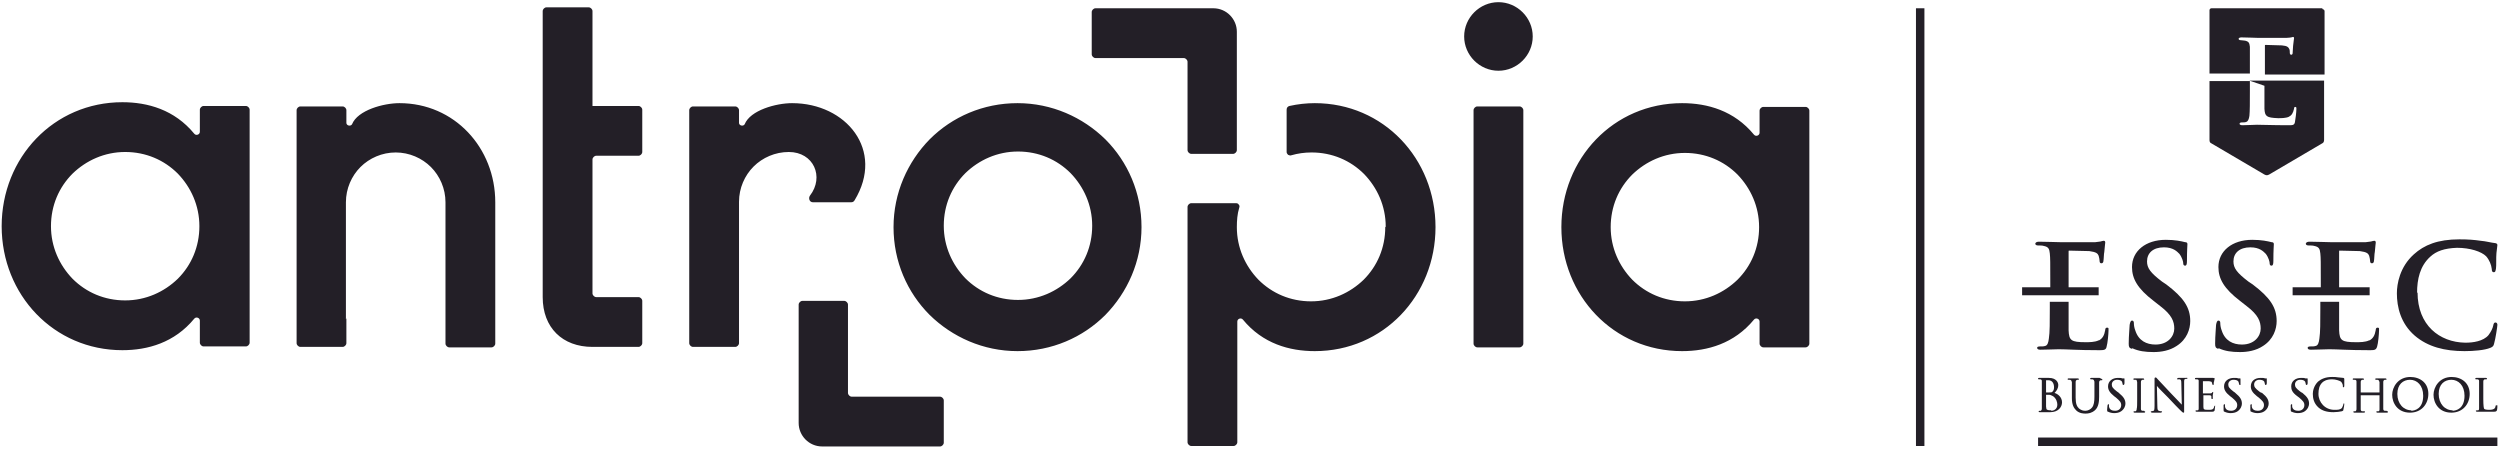
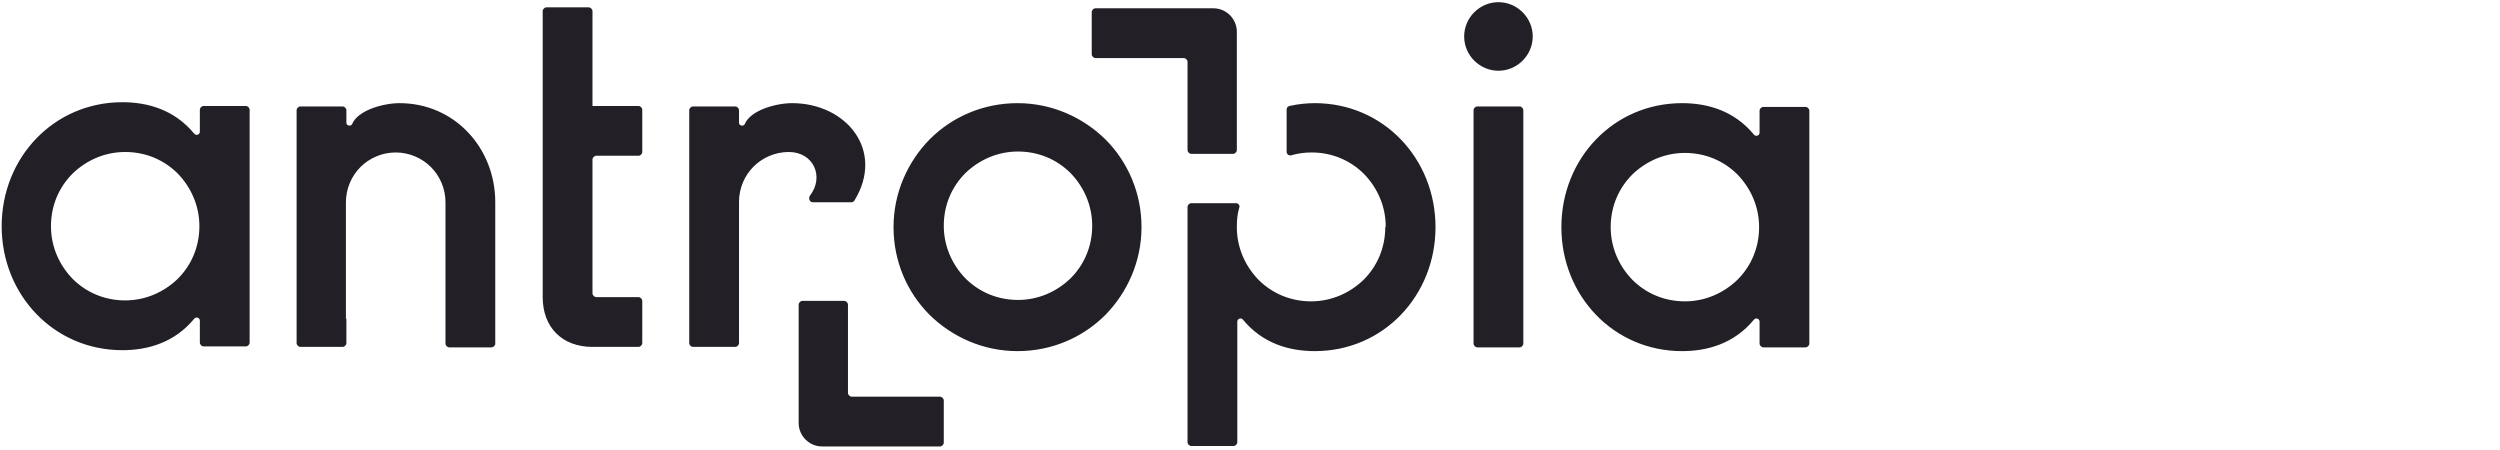
<svg xmlns="http://www.w3.org/2000/svg" width="511" height="92" viewBox="0 0 511 92" fill="none">
  <path fill-rule="evenodd" clip-rule="evenodd" d="M207.981 71.77C200.973 71.77 194.637 68.89 190.029 64.378C185.422 59.77 182.638 53.434 182.638 46.427C182.638 39.419 185.518 33.083 190.029 28.475C194.637 23.867 200.973 21.084 207.981 21.084C214.989 21.084 221.324 23.963 225.932 28.475C230.54 33.083 233.324 39.419 233.324 46.427C233.324 53.434 230.444 59.77 225.932 64.378C221.324 68.986 214.989 71.77 207.981 71.77ZM163.246 79.45V86.457C163.246 89.049 165.358 91.257 168.046 91.257H192.141C192.525 91.257 192.909 90.873 192.909 90.489V81.85C192.909 81.466 192.525 81.082 192.141 81.082H174.094C173.71 81.082 173.326 80.698 173.326 80.314V66.298V62.266C173.326 61.882 172.942 61.498 172.558 61.498H164.014C163.63 61.498 163.246 61.882 163.246 62.266V79.354V79.45ZM252.811 13.5V6.492C252.811 3.9 250.699 1.692 248.011 1.692H223.916C223.532 1.692 223.148 2.076 223.148 2.46V11.1C223.148 11.484 223.532 11.868 223.916 11.868H241.964C242.348 11.868 242.732 12.252 242.732 12.636V26.651V30.683C242.732 31.067 243.116 31.451 243.5 31.451H252.043C252.427 31.451 252.811 31.067 252.811 30.683V13.596V13.5ZM306.281 0.444C310.121 0.444 313.289 3.612 313.289 7.452C313.289 11.292 310.121 14.46 306.281 14.46C302.442 14.46 299.274 11.292 299.274 7.452C299.274 3.612 302.442 0.444 306.281 0.444ZM329.225 46.427C329.225 50.651 330.953 54.395 333.641 57.178C336.424 59.962 340.168 61.594 344.392 61.594C348.616 61.594 352.36 59.866 355.144 57.178C357.928 54.395 359.56 50.651 359.56 46.427C359.56 42.203 357.832 38.459 355.144 35.675C352.36 32.891 348.616 31.259 344.392 31.259C340.168 31.259 336.424 32.987 333.641 35.675C330.857 38.459 329.225 42.203 329.225 46.427ZM358.504 65.338C354.472 70.234 349 71.77 343.816 71.77C329.801 71.77 319.145 60.442 319.145 46.427C319.145 32.411 329.801 21.084 343.816 21.084C349 21.084 354.472 22.62 358.504 27.515C358.888 27.995 359.656 27.707 359.656 27.131V22.62C359.656 22.236 360.04 21.852 360.424 21.852H369.063C369.447 21.852 369.831 22.236 369.831 22.62V46.427V65.914V70.234C369.831 70.618 369.447 71.002 369.063 71.002H360.424C360.04 71.002 359.656 70.618 359.656 70.234V65.722C359.656 65.146 358.888 64.858 358.504 65.338ZM301.194 33.467V22.524C301.194 22.14 301.578 21.756 301.962 21.756H310.601C310.985 21.756 311.369 22.14 311.369 22.524V33.467V70.234C311.369 70.618 310.985 71.002 310.601 71.002H301.962C301.578 71.002 301.194 70.618 301.194 70.234V33.467ZM283.242 46.331C283.242 42.107 281.514 38.363 278.826 35.579C276.042 32.795 272.299 31.163 268.075 31.163C266.635 31.163 265.291 31.355 263.947 31.739C263.755 31.835 263.467 31.739 263.275 31.643C263.083 31.451 262.987 31.259 262.987 31.067V22.428C262.987 22.044 263.179 21.756 263.563 21.66C265.291 21.276 267.019 21.084 268.747 21.084C282.762 21.084 293.418 32.411 293.418 46.427C293.418 60.442 282.762 71.77 268.747 71.77C263.563 71.77 258.091 70.234 254.059 65.338C253.675 64.858 252.907 65.146 252.907 65.722V90.393C252.907 90.777 252.523 91.161 252.139 91.161H243.5C243.116 91.161 242.732 90.777 242.732 90.393V65.914V46.427V42.299C242.732 41.915 243.116 41.531 243.5 41.531H252.619C252.907 41.531 253.099 41.627 253.195 41.819C253.387 42.011 253.387 42.203 253.291 42.491C252.907 43.739 252.811 45.083 252.811 46.427C252.811 50.651 254.539 54.395 257.227 57.178C260.011 59.962 263.755 61.594 267.979 61.594C272.203 61.594 275.946 59.866 278.73 57.178C281.514 54.395 283.146 50.651 283.146 46.427L283.242 46.331ZM151.055 65.05V70.138C151.055 70.522 150.671 70.906 150.287 70.906H141.647C141.263 70.906 140.879 70.522 140.879 70.138V51.419V41.243V22.524C140.879 22.14 141.263 21.756 141.647 21.756H150.287C150.671 21.756 151.055 22.14 151.055 22.524V25.116C151.055 25.692 151.919 25.884 152.207 25.404C153.359 22.524 158.638 21.084 161.902 21.084C172.942 21.084 180.91 30.683 174.67 40.955C174.478 41.243 174.286 41.339 173.998 41.339H166.126C165.838 41.339 165.55 41.147 165.454 40.859C165.358 40.571 165.358 40.283 165.55 39.995C168.526 36.155 166.318 31.067 161.23 31.067C158.446 31.067 155.855 32.219 154.031 34.043C152.207 35.867 151.055 38.459 151.055 41.243V51.419V65.146V65.05ZM121.104 70.906C114.96 70.906 110.928 66.97 110.928 60.73V2.268C110.928 1.884 111.312 1.5 111.696 1.5H120.336C120.72 1.5 121.104 1.884 121.104 2.268V21.66H130.511C130.895 21.66 131.279 22.044 131.279 22.428V31.067C131.279 31.451 130.895 31.835 130.511 31.835H121.872C121.488 31.835 121.104 32.219 121.104 32.603V59.962C121.104 60.346 121.488 60.73 121.872 60.73H130.511C130.895 60.73 131.279 61.114 131.279 61.498V70.138C131.279 70.522 130.895 70.906 130.511 70.906H121.104ZM70.801 65.05V70.138C70.801 70.522 70.417 70.906 70.034 70.906H61.394C61.01 70.906 60.626 70.522 60.626 70.138V51.419V41.243V22.524C60.626 22.14 61.01 21.756 61.394 21.756H70.034C70.417 21.756 70.801 22.14 70.801 22.524V25.116C70.801 25.692 71.665 25.884 71.953 25.404C73.105 22.524 78.385 21.084 81.649 21.084C92.881 21.084 101.232 30.203 101.232 41.339V70.234C101.232 70.618 100.848 71.002 100.464 71.002H91.825C91.441 71.002 91.057 70.618 91.057 70.234V41.339C91.057 38.555 89.905 35.963 88.081 34.139C86.257 32.315 83.665 31.163 80.881 31.163C78.097 31.163 75.505 32.315 73.681 34.139C71.857 35.963 70.705 38.555 70.705 41.339V51.515V65.242L70.801 65.05ZM10.419 46.235C10.419 50.459 12.147 54.203 14.835 56.986C17.619 59.77 21.363 61.402 25.587 61.402C29.811 61.402 33.555 59.674 36.339 56.986C39.123 54.203 40.754 50.459 40.754 46.235C40.754 42.011 39.026 38.267 36.339 35.483C33.555 32.699 29.811 31.067 25.587 31.067C21.363 31.067 17.619 32.795 14.835 35.483C12.051 38.267 10.419 42.011 10.419 46.235ZM39.699 65.146C35.667 70.042 30.195 71.578 25.011 71.578C10.995 71.578 0.34 60.25 0.34 46.235C0.34 32.219 10.995 20.892 25.011 20.892C30.195 20.892 35.667 22.428 39.699 27.323C40.083 27.803 40.85 27.515 40.85 26.939V22.428C40.85 22.044 41.234 21.66 41.618 21.66H50.258C50.642 21.66 51.026 22.044 51.026 22.428V46.235V65.722V70.042C51.026 70.426 50.642 70.81 50.258 70.81H41.618C41.234 70.81 40.85 70.426 40.85 70.042V65.53C40.85 64.954 40.083 64.666 39.699 65.146ZM208.077 30.971C203.853 30.971 200.109 32.699 197.325 35.387C194.541 38.171 192.909 41.915 192.909 46.139C192.909 50.363 194.637 54.106 197.325 56.89C200.109 59.674 203.853 61.306 208.077 61.306C212.301 61.306 216.045 59.578 218.828 56.89C221.612 54.106 223.244 50.363 223.244 46.139C223.244 41.915 221.516 38.171 218.828 35.387C216.045 32.603 212.301 30.971 208.077 30.971Z" fill="#231F27" />
-   <path fill-rule="evenodd" clip-rule="evenodd" d="M475.044 28.476V16.476H459.78L462.852 17.532V18.684C462.852 19.164 462.852 20.316 462.852 21.18C462.852 21.66 462.852 22.044 462.852 22.236C462.948 23.772 463.236 24.06 465.636 24.156C466.212 24.156 467.268 24.156 467.844 23.868C468.42 23.58 468.708 23.1 468.9 22.236C468.9 21.948 468.996 21.852 469.188 21.852C469.284 21.852 469.38 21.948 469.38 22.044C469.38 22.14 469.38 22.236 469.38 22.332C469.38 22.908 469.188 24.444 469.092 24.924C468.996 25.5 468.708 25.596 468.036 25.596C467.94 25.596 467.844 25.596 467.844 25.596C464.292 25.596 462.756 25.5 461.316 25.5C460.74 25.5 459.3 25.596 458.34 25.596C458.052 25.596 457.764 25.5 457.764 25.308C457.764 25.116 457.956 25.02 458.244 25.02C458.628 25.02 458.916 25.02 459.108 24.924C459.492 24.828 459.684 24.348 459.78 23.676C459.876 22.716 459.876 20.892 459.876 18.78V16.572H451.621V28.572C451.621 28.956 451.717 29.148 451.909 29.244L462.852 35.675C463.236 35.867 463.428 35.867 463.812 35.675L474.756 29.244C474.948 29.148 475.044 28.86 475.044 28.572V28.476ZM474.66 1.692H452.005C451.813 1.692 451.621 1.884 451.621 2.076V15.036H459.876V14.46C459.876 10.908 459.876 10.332 459.876 9.564C459.78 8.796 459.684 8.508 458.916 8.316C458.724 8.316 458.34 8.22 458.052 8.22C457.764 8.22 457.572 8.124 457.572 7.932C457.572 7.74 457.86 7.644 458.148 7.644C459.396 7.644 460.836 7.74 461.508 7.74C462.276 7.74 466.884 7.74 467.364 7.74C467.844 7.74 468.228 7.644 468.324 7.644C468.42 7.644 468.612 7.548 468.708 7.548C468.9 7.548 468.9 7.74 468.9 7.836C468.9 8.028 468.804 8.316 468.708 9.372C468.708 9.564 468.612 10.62 468.612 10.908C468.612 11.004 468.516 11.196 468.324 11.196C468.132 11.196 468.036 11.004 468.036 10.812C468.036 10.62 468.036 10.236 467.94 10.044C467.748 9.66 467.556 9.372 466.404 9.276C466.02 9.276 463.524 9.18 463.044 9.18C462.948 9.18 462.948 9.18 462.948 9.372V15.228H475.14V2.268C475.14 2.076 474.948 1.884 474.756 1.884L474.66 1.692ZM435.877 71.194C437.125 71.77 438.469 71.962 440.197 71.962C441.733 71.962 443.461 71.674 444.901 70.714C447.013 69.37 447.685 67.258 447.685 65.626C447.685 62.842 446.341 60.826 442.789 58.139L441.925 57.562C439.525 55.739 438.853 54.779 438.853 53.435C438.853 51.707 440.101 50.555 442.309 50.555C444.229 50.555 444.997 51.419 445.477 51.899C446.053 52.667 446.245 53.531 446.245 53.723C446.245 54.107 446.341 54.299 446.629 54.299C446.917 54.299 447.013 54.011 447.013 53.339C447.013 51.035 447.109 50.267 447.109 49.883C447.109 49.595 446.917 49.499 446.629 49.499C445.861 49.307 444.613 49.019 442.693 49.019C438.565 49.019 435.781 51.323 435.781 54.587C435.781 56.986 436.933 59.002 440.197 61.498L441.541 62.554C443.941 64.378 444.421 65.722 444.421 67.162C444.421 68.698 443.173 70.426 440.581 70.426C438.757 70.426 437.125 69.658 436.453 67.546C436.261 67.066 436.165 66.49 436.165 66.106C436.165 65.914 436.165 65.53 435.781 65.53C435.493 65.53 435.397 65.914 435.301 66.394C435.301 66.874 435.109 68.602 435.109 70.234C435.109 70.906 435.205 71.098 435.685 71.29L435.877 71.194ZM453.54 71.194C454.788 71.77 456.132 71.962 457.86 71.962C459.396 71.962 461.124 71.674 462.564 70.714C464.676 69.37 465.348 67.258 465.348 65.626C465.348 62.842 464.004 60.826 460.452 58.139L459.588 57.562C457.188 55.739 456.516 54.779 456.516 53.435C456.516 51.707 457.764 50.555 459.972 50.555C461.892 50.555 462.66 51.419 463.14 51.899C463.716 52.667 463.908 53.531 463.908 53.723C463.908 54.107 464.004 54.299 464.292 54.299C464.58 54.299 464.676 54.011 464.676 53.339C464.676 51.035 464.772 50.267 464.772 49.883C464.772 49.595 464.58 49.499 464.292 49.499C463.524 49.307 462.276 49.019 460.356 49.019C456.228 49.019 453.444 51.323 453.444 54.587C453.444 56.986 454.596 59.002 457.86 61.498L459.204 62.554C461.604 64.378 462.084 65.722 462.084 67.162C462.084 68.698 460.836 70.426 458.244 70.426C456.42 70.426 454.788 69.658 454.116 67.546C453.924 67.066 453.828 66.49 453.828 66.106C453.828 65.914 453.828 65.53 453.444 65.53C453.156 65.53 453.06 65.914 452.964 66.394C452.964 66.874 452.773 68.602 452.773 70.234C452.773 70.906 452.869 71.098 453.348 71.29L453.54 71.194ZM428.965 69.562C428.197 69.946 427.045 69.946 426.277 69.946C423.302 69.946 422.918 69.562 422.822 67.546C422.822 67.258 422.822 66.778 422.822 66.202C422.822 65.05 422.822 63.706 422.822 63.034V61.69H418.982V63.034C418.982 65.722 418.982 68.026 418.79 69.178C418.694 70.042 418.502 70.618 418.022 70.714C417.734 70.81 417.446 70.81 416.966 70.81C416.582 70.81 416.39 70.906 416.39 71.098C416.39 71.386 416.678 71.482 417.062 71.482C418.214 71.482 420.134 71.386 420.806 71.386C422.534 71.386 424.549 71.578 428.965 71.578C429.061 71.578 429.157 71.578 429.253 71.578C430.117 71.578 430.501 71.482 430.597 70.81C430.789 70.234 430.981 68.218 430.981 67.546C430.981 67.354 430.981 67.258 430.981 67.162C430.981 67.066 430.885 66.97 430.693 66.97C430.405 66.97 430.309 67.162 430.309 67.45C430.117 68.602 429.733 69.178 429.061 69.562H428.965ZM428.869 58.715H422.822V51.419C422.822 51.227 422.822 51.227 422.918 51.227C423.493 51.227 426.565 51.323 427.045 51.323C428.485 51.515 428.773 51.803 428.965 52.283C429.061 52.571 429.157 53.147 429.157 53.339C429.157 53.627 429.253 53.819 429.541 53.819C429.829 53.819 429.925 53.531 429.925 53.435C430.021 53.051 430.021 51.803 430.117 51.515C430.213 50.171 430.309 49.883 430.309 49.595C430.309 49.499 430.309 49.211 430.021 49.211C429.829 49.211 429.637 49.307 429.541 49.307C429.349 49.403 428.869 49.403 428.293 49.499C427.717 49.499 421.862 49.499 420.998 49.499C420.134 49.499 418.31 49.403 416.774 49.403C416.39 49.403 416.102 49.499 416.006 49.787C416.006 50.075 416.294 50.171 416.582 50.171C416.966 50.171 417.446 50.171 417.734 50.267C418.694 50.459 418.886 50.843 418.982 51.803C419.078 52.763 419.078 53.531 419.078 57.947V58.715H413.318V60.346H428.965V58.715H428.869ZM484.259 69.562C483.491 69.946 482.34 69.946 481.572 69.946C478.596 69.946 478.212 69.562 478.116 67.546C478.116 67.258 478.116 66.778 478.116 66.202C478.116 65.05 478.116 63.706 478.116 63.034V61.69H474.276V63.034C474.276 65.722 474.276 68.026 474.084 69.178C473.988 70.042 473.796 70.618 473.316 70.714C473.028 70.81 472.74 70.81 472.26 70.81C471.876 70.81 471.684 70.906 471.684 71.098C471.684 71.386 471.972 71.482 472.356 71.482C473.508 71.482 475.428 71.386 476.1 71.386C477.828 71.386 479.844 71.578 484.259 71.578C484.355 71.578 484.451 71.578 484.547 71.578C485.411 71.578 485.699 71.482 485.891 70.81C486.083 70.234 486.275 68.218 486.275 67.546C486.275 67.354 486.275 67.258 486.275 67.162C486.275 67.066 486.179 66.97 485.987 66.97C485.699 66.97 485.603 67.162 485.603 67.45C485.411 68.602 485.027 69.178 484.355 69.562H484.259ZM484.163 58.715H478.116V51.419C478.116 51.227 478.116 51.227 478.212 51.227C478.788 51.227 481.86 51.323 482.34 51.323C483.779 51.515 484.067 51.803 484.259 52.283C484.355 52.571 484.451 53.147 484.451 53.339C484.451 53.627 484.547 53.819 484.835 53.819C485.123 53.819 485.219 53.531 485.219 53.435C485.315 53.051 485.315 51.803 485.411 51.515C485.507 50.171 485.603 49.883 485.603 49.595C485.603 49.499 485.603 49.211 485.315 49.211C485.123 49.211 484.931 49.307 484.835 49.307C484.643 49.403 484.163 49.403 483.587 49.499C483.011 49.499 477.156 49.499 476.292 49.499C475.428 49.499 473.604 49.403 472.068 49.403C471.684 49.403 471.396 49.499 471.3 49.787C471.3 50.075 471.588 50.171 471.876 50.171C472.26 50.171 472.74 50.171 473.028 50.267C473.988 50.459 474.18 50.843 474.276 51.803C474.372 52.763 474.372 53.531 474.372 57.947V58.715H468.612V60.346H484.355V58.715H484.163ZM494.051 59.866C494.051 57.083 494.627 54.395 496.739 52.475C497.987 51.323 499.619 50.747 502.211 50.651C504.899 50.651 507.203 51.419 508.163 52.379C508.835 53.147 509.219 54.107 509.315 54.971C509.315 55.355 509.411 55.643 509.699 55.643C510.083 55.643 510.083 55.355 510.179 54.875C510.275 54.299 510.179 52.667 510.275 51.707C510.371 50.651 510.467 50.363 510.467 50.075C510.467 49.883 510.275 49.691 509.987 49.691C509.123 49.595 508.163 49.307 507.011 49.211C505.667 49.019 504.515 48.923 502.691 48.923C498.275 48.923 495.491 50.075 493.379 51.995C490.499 54.587 489.923 58.042 489.923 59.962C489.923 62.746 490.691 66.106 493.571 68.602C496.259 70.906 499.715 71.77 503.747 71.77C505.667 71.77 507.875 71.578 509.027 71.098C509.507 70.906 509.699 70.714 509.795 70.234C510.083 69.274 510.467 66.682 510.467 66.394C510.467 66.202 510.371 65.914 510.083 65.914C509.795 65.914 509.699 66.106 509.603 66.586C509.507 67.066 509.219 67.738 508.643 68.506C507.587 69.754 505.475 70.042 504.035 70.042C503.939 70.042 503.939 70.042 503.843 70.042C498.659 69.946 494.147 66.49 494.147 59.77L494.051 59.866ZM487.811 83.962C487.715 83.962 487.523 83.962 487.427 83.962C487.235 83.962 487.139 83.77 487.139 83.578C487.139 83.194 487.139 82.522 487.139 81.658V80.026C487.139 78.586 487.139 78.394 487.139 78.106C487.139 77.818 487.235 77.722 487.427 77.626C487.523 77.626 487.619 77.626 487.619 77.626C487.715 77.626 487.811 77.626 487.811 77.53C487.811 77.434 487.715 77.338 487.619 77.338C487.331 77.338 486.755 77.338 486.755 77.338C486.755 77.338 486.083 77.338 485.699 77.338C485.603 77.338 485.507 77.338 485.507 77.53C485.507 77.626 485.603 77.626 485.699 77.626C485.795 77.626 485.987 77.626 485.987 77.626C486.275 77.722 486.275 77.818 486.371 78.106C486.371 78.394 486.371 78.682 486.371 80.026V80.218H482.531V80.026C482.531 78.586 482.531 78.394 482.531 78.106C482.531 77.818 482.627 77.722 482.819 77.626C482.915 77.626 483.011 77.626 483.011 77.626C483.107 77.626 483.203 77.626 483.203 77.53C483.203 77.434 483.107 77.338 483.011 77.338C482.723 77.338 482.148 77.338 482.148 77.338C482.148 77.338 481.476 77.338 481.092 77.338C480.996 77.338 480.9 77.338 480.9 77.53C480.9 77.626 480.996 77.626 481.092 77.626C481.188 77.626 481.284 77.626 481.38 77.626C481.668 77.722 481.668 77.818 481.668 78.106C481.668 78.394 481.668 78.682 481.668 80.026V81.658C481.668 82.522 481.668 83.29 481.668 83.578C481.668 83.866 481.572 83.962 481.476 84.058C481.38 84.058 481.284 84.058 481.188 84.058C481.092 84.058 480.996 84.154 480.996 84.154C480.996 84.25 481.092 84.346 481.188 84.346C481.476 84.346 482.052 84.346 482.052 84.346C482.052 84.346 482.723 84.346 483.203 84.346C483.299 84.346 483.395 84.346 483.395 84.154C483.395 84.058 483.299 84.058 483.203 84.058C483.107 84.058 482.915 84.058 482.819 84.058C482.627 84.058 482.531 83.866 482.531 83.674C482.531 83.29 482.531 82.618 482.531 81.754V80.794H486.371V81.754C486.371 82.618 486.371 83.386 486.371 83.674C486.371 83.962 486.275 84.058 486.179 84.058C486.083 84.058 485.987 84.058 485.891 84.058C485.795 84.058 485.699 84.154 485.699 84.154C485.699 84.25 485.795 84.346 485.891 84.346C486.179 84.346 486.755 84.346 486.755 84.346C486.755 84.346 487.427 84.346 487.907 84.346C488.003 84.346 488.099 84.346 488.099 84.154C488.099 84.058 488.003 84.058 487.907 84.058L487.811 83.962ZM501.155 77.05C498.563 77.05 497.411 79.162 497.411 80.698C497.411 82.33 498.467 84.346 501.059 84.346C503.363 84.346 504.803 82.618 504.803 80.506C504.803 78.298 503.171 77.05 501.059 77.05H501.155ZM501.347 83.866C499.715 83.866 498.467 82.522 498.467 80.506C498.467 78.586 499.619 77.626 501.059 77.626C502.499 77.626 503.747 78.778 503.747 80.89C503.747 83.482 502.115 83.962 501.251 83.962L501.347 83.866ZM492.707 77.05C490.115 77.05 488.963 79.162 488.963 80.698C488.963 82.33 490.019 84.346 492.611 84.346C494.915 84.346 496.355 82.618 496.355 80.506C496.355 78.298 494.723 77.05 492.611 77.05H492.707ZM492.899 83.866C491.267 83.866 490.019 82.522 490.019 80.506C490.019 78.586 491.171 77.626 492.611 77.626C494.051 77.626 495.299 78.778 495.299 80.89C495.299 83.482 493.667 83.962 492.803 83.962L492.899 83.866ZM510.371 82.906L510.275 82.81C510.179 82.81 510.083 82.906 510.083 83.002C510.083 83.194 509.987 83.386 509.891 83.482C509.699 83.674 509.315 83.77 508.835 83.77C508.163 83.77 507.875 83.674 507.779 83.578C507.683 83.482 507.587 82.906 507.587 81.562V79.93C507.587 78.49 507.587 78.298 507.587 78.01C507.587 77.722 507.683 77.626 507.875 77.53C507.971 77.53 508.067 77.53 508.163 77.53C508.259 77.53 508.355 77.53 508.355 77.434C508.355 77.338 508.259 77.242 508.163 77.242C507.875 77.242 507.203 77.242 507.203 77.242C507.203 77.242 506.531 77.242 506.147 77.242C506.051 77.242 505.955 77.242 505.955 77.434C505.955 77.53 506.051 77.53 506.147 77.53C506.243 77.53 506.339 77.53 506.435 77.53C506.723 77.626 506.723 77.722 506.723 78.01C506.723 78.298 506.723 78.586 506.723 79.93V81.562C506.723 82.426 506.723 83.194 506.723 83.482C506.723 83.77 506.627 83.866 506.531 83.866C506.435 83.866 506.339 83.866 506.243 83.866C506.147 83.866 506.051 83.962 506.051 83.962C506.051 84.058 506.147 84.154 506.243 84.154C506.339 84.154 506.627 84.154 506.819 84.154C507.011 84.154 507.203 84.154 507.203 84.154C507.491 84.154 507.779 84.154 508.163 84.154C508.547 84.154 509.027 84.154 509.699 84.154H509.795C510.179 84.154 510.275 84.058 510.371 83.866C510.467 83.578 510.467 83.002 510.467 82.906C510.467 82.81 510.467 82.81 510.467 82.81L510.371 82.906ZM479.172 82.426C479.076 82.426 478.98 82.522 478.98 82.618C478.98 82.81 478.788 83.194 478.692 83.386C478.308 83.77 477.828 83.77 477.156 83.77C475.236 83.77 473.892 82.234 473.892 80.506C473.892 79.546 474.084 78.778 474.66 78.202C474.948 77.914 475.524 77.53 476.676 77.53C477.444 77.53 478.212 77.818 478.5 78.01C478.692 78.202 478.884 78.586 478.884 78.874C478.884 78.97 478.884 78.97 478.884 79.066C478.884 79.162 478.98 79.162 478.98 79.162C479.076 79.162 479.172 79.066 479.172 78.874C479.172 78.778 479.172 78.202 479.172 77.914C479.172 77.626 479.172 77.53 479.172 77.434C479.172 77.338 479.076 77.242 478.98 77.242C478.692 77.242 478.404 77.146 478.02 77.146C477.54 77.05 477.06 77.05 476.676 77.05C475.236 77.05 474.372 77.53 473.796 78.01C472.932 78.874 472.74 79.93 472.74 80.506C472.74 81.37 472.932 82.426 473.892 83.29C474.66 83.962 475.62 84.25 476.964 84.25C477.54 84.25 478.308 84.154 478.692 84.058C478.884 83.962 478.98 83.962 478.98 83.77C479.076 83.482 479.172 82.714 479.172 82.618C479.172 82.522 479.172 82.426 478.98 82.426H479.172ZM438.277 83.962C438.181 83.962 437.989 83.962 437.893 83.962C437.701 83.962 437.605 83.77 437.605 83.578C437.605 83.194 437.605 82.522 437.605 81.658V80.026C437.605 78.586 437.605 78.394 437.605 78.106C437.605 77.818 437.701 77.722 437.893 77.626C437.989 77.626 438.085 77.626 438.085 77.626C438.181 77.626 438.277 77.626 438.277 77.53C438.277 77.434 438.181 77.338 438.085 77.338C437.797 77.338 437.221 77.338 437.221 77.338C437.221 77.338 436.645 77.338 436.261 77.338C436.165 77.338 436.069 77.338 436.069 77.53C436.069 77.626 436.165 77.626 436.261 77.626C436.357 77.626 436.453 77.626 436.549 77.626C436.741 77.626 436.741 77.722 436.837 78.106C436.837 78.394 436.837 78.682 436.837 80.026V81.658C436.837 82.522 436.837 83.29 436.741 83.578C436.741 83.866 436.645 83.962 436.549 84.058C436.453 84.058 436.357 84.058 436.261 84.058C436.165 84.058 436.069 84.154 436.069 84.154C436.069 84.25 436.165 84.346 436.261 84.346C436.549 84.346 437.125 84.346 437.125 84.346C437.125 84.346 437.797 84.346 438.277 84.346C438.373 84.346 438.469 84.346 438.469 84.154C438.469 84.058 438.373 84.058 438.277 84.058V83.962ZM429.157 77.242C428.869 77.242 428.485 77.242 428.389 77.242C428.389 77.242 427.813 77.242 427.429 77.242C427.333 77.242 427.237 77.242 427.237 77.434C427.237 77.53 427.333 77.53 427.429 77.53C427.525 77.53 427.621 77.53 427.717 77.53C428.005 77.626 428.005 77.722 428.101 78.01C428.101 78.298 428.101 78.586 428.101 79.93V81.082C428.101 82.042 428.005 82.81 427.621 83.29C427.333 83.674 426.757 83.962 426.277 83.962C425.797 83.962 425.413 83.866 424.933 83.482C424.549 83.098 424.261 82.618 424.261 81.274V80.026C424.261 78.586 424.261 78.394 424.261 78.106C424.261 77.818 424.357 77.722 424.549 77.626C424.645 77.626 424.741 77.626 424.741 77.626C424.837 77.626 424.933 77.626 424.933 77.53C424.933 77.434 424.837 77.338 424.741 77.338C424.453 77.338 423.877 77.338 423.877 77.338C423.781 77.338 423.206 77.338 422.822 77.338C422.726 77.338 422.63 77.338 422.63 77.53C422.63 77.626 422.726 77.626 422.822 77.626C422.918 77.626 423.014 77.626 423.11 77.626C423.397 77.722 423.397 77.818 423.493 78.106C423.493 78.394 423.493 78.682 423.493 80.026V81.37C423.493 82.714 423.877 83.386 424.357 83.866C425.029 84.538 425.989 84.538 426.277 84.538C426.853 84.538 427.525 84.442 428.197 83.866C428.965 83.194 429.061 82.042 429.061 81.082V80.122C429.061 78.682 429.061 78.49 429.061 78.202C429.061 77.914 429.157 77.818 429.349 77.722C429.445 77.722 429.541 77.722 429.541 77.722C429.637 77.722 429.733 77.722 429.733 77.626C429.733 77.53 429.637 77.434 429.541 77.434L429.157 77.242ZM447.013 77.242C446.629 77.242 446.341 77.242 446.245 77.242C446.149 77.242 445.669 77.242 445.285 77.242C445.189 77.242 445.093 77.242 444.997 77.434V77.53H445.093C445.189 77.53 445.381 77.53 445.573 77.53C445.765 77.626 445.861 77.722 445.861 78.298L445.957 82.714C445.573 82.33 444.709 81.37 443.845 80.506C442.405 78.97 441.061 77.53 440.965 77.434C440.869 77.338 440.773 77.146 440.581 77.146C440.485 77.146 440.389 77.242 440.389 77.338C440.389 77.434 440.389 77.53 440.389 77.722V82.906C440.389 83.77 440.293 83.962 440.197 83.962C440.101 83.962 439.909 84.058 439.813 84.058C439.717 84.058 439.621 84.058 439.621 84.154C439.621 84.25 439.813 84.346 439.813 84.346C440.197 84.346 440.581 84.346 440.677 84.346C440.773 84.346 441.157 84.346 441.637 84.346C441.733 84.346 441.829 84.346 441.925 84.154C441.925 84.058 441.829 84.058 441.733 84.058C441.637 84.058 441.445 84.058 441.253 83.962C441.061 83.866 440.965 83.77 440.965 83.002L440.869 78.874C441.253 79.354 442.213 80.314 443.173 81.274C444.133 82.33 445.477 83.674 445.573 83.77C446.053 84.25 446.149 84.346 446.341 84.346C446.437 84.346 446.437 84.25 446.437 84.154C446.437 84.058 446.437 83.866 446.437 83.578V78.202C446.437 77.626 446.437 77.53 446.725 77.434C446.821 77.434 446.917 77.434 446.917 77.434C447.013 77.434 447.109 77.434 447.109 77.338C447.109 77.146 446.917 77.242 446.821 77.146L447.013 77.242ZM419.942 80.314C420.326 79.93 420.71 79.45 420.71 78.682C420.71 78.202 420.326 77.242 418.79 77.242C418.406 77.242 418.022 77.242 417.83 77.242C417.83 77.242 417.158 77.242 416.774 77.242C416.678 77.242 416.582 77.242 416.582 77.434C416.582 77.53 416.678 77.53 416.774 77.53C416.87 77.53 416.966 77.53 417.062 77.53C417.35 77.626 417.35 77.722 417.35 78.01C417.35 78.298 417.35 78.586 417.35 79.93V81.562C417.35 82.426 417.35 83.194 417.35 83.482C417.35 83.77 417.254 83.866 417.158 83.962C417.062 83.962 416.966 83.962 416.87 83.962C416.774 83.962 416.678 84.058 416.678 84.058C416.678 84.154 416.774 84.25 416.87 84.25C417.062 84.25 417.254 84.25 417.446 84.25C417.638 84.25 417.83 84.25 417.83 84.25C417.83 84.25 418.118 84.25 418.406 84.25C418.694 84.25 418.982 84.25 419.078 84.25C420.71 84.25 421.478 83.194 421.478 82.234C421.478 81.178 420.614 80.506 419.942 80.314ZM418.214 80.218V77.722C418.214 77.722 418.214 77.722 418.31 77.722C418.406 77.722 418.598 77.722 418.694 77.722C419.558 77.722 419.846 78.49 419.846 79.162C419.846 79.546 419.75 79.834 419.558 80.026C419.366 80.218 419.27 80.218 418.79 80.218C418.406 80.218 418.31 80.218 418.214 80.218ZM419.27 83.866C419.078 83.866 418.694 83.866 418.502 83.77C418.214 83.674 418.31 83.578 418.214 83.098C418.214 83.002 418.214 81.85 418.214 81.178V80.698C418.406 80.698 418.79 80.698 418.886 80.698C419.078 80.698 419.27 80.794 419.654 80.986C420.326 81.466 420.518 82.234 420.518 82.714C420.518 83.674 419.75 83.962 419.27 83.962V83.866ZM452.773 82.906C452.677 82.906 452.581 83.002 452.581 83.098C452.485 83.482 452.389 83.578 452.197 83.674C452.005 83.77 451.621 83.77 451.333 83.77C450.469 83.77 450.373 83.674 450.373 83.098C450.373 83.002 450.373 82.906 450.373 82.714C450.373 82.33 450.373 81.754 450.373 81.562V80.794C450.565 80.794 451.429 80.794 451.621 80.794C452.005 80.794 452.005 80.986 452.005 81.082C452.005 81.178 452.005 81.274 452.005 81.37C452.005 81.466 452.005 81.562 452.197 81.562C452.293 81.562 452.293 81.466 452.293 81.466V81.37C452.293 81.274 452.293 80.986 452.293 80.794C452.293 80.506 452.389 80.314 452.389 80.314V80.218L452.293 80.122C452.197 80.122 452.197 80.218 452.101 80.314C452.005 80.41 451.909 80.41 451.717 80.41C451.525 80.41 450.469 80.41 450.277 80.41V77.914C450.469 77.914 451.333 77.914 451.525 77.914C452.005 78.01 452.101 78.01 452.101 78.202C452.101 78.298 452.197 78.394 452.197 78.49C452.197 78.586 452.197 78.682 452.389 78.682C452.485 78.682 452.485 78.586 452.485 78.49C452.485 78.394 452.485 78.01 452.581 77.914C452.581 77.626 452.677 77.53 452.677 77.434C452.677 77.434 452.677 77.338 452.581 77.242C452.485 77.242 452.485 77.338 452.389 77.242C452.293 77.242 452.197 77.242 452.005 77.242C451.813 77.242 449.989 77.242 449.893 77.242H449.509C449.317 77.242 449.029 77.242 448.837 77.242C448.741 77.242 448.645 77.242 448.645 77.434C448.645 77.53 448.741 77.53 448.837 77.53C448.933 77.53 449.029 77.53 449.125 77.53C449.413 77.626 449.413 77.626 449.413 78.01C449.413 78.298 449.413 78.586 449.413 79.93V81.562C449.413 82.426 449.413 83.194 449.413 83.482C449.413 83.77 449.317 83.866 449.221 83.866C449.125 83.866 449.029 83.866 448.933 83.866C448.837 83.866 448.741 83.962 448.741 83.962C448.741 84.058 448.837 84.154 448.933 84.154C449.125 84.154 449.317 84.154 449.509 84.154C449.701 84.154 449.893 84.154 449.893 84.154C449.989 84.154 450.277 84.154 450.565 84.154C450.949 84.154 451.429 84.154 452.101 84.154H452.197C452.485 84.154 452.581 84.058 452.677 83.866C452.677 83.674 452.773 83.098 452.773 83.002V82.906ZM432.997 80.218L432.709 80.026C431.845 79.354 431.653 79.066 431.653 78.586C431.653 78.01 432.133 77.626 432.709 77.626C433.573 77.626 433.765 78.01 433.765 78.106C433.765 78.202 433.861 78.394 433.861 78.49C433.861 78.586 433.861 78.682 434.053 78.682C434.245 78.682 434.149 78.49 434.245 78.394C434.245 77.818 434.245 77.53 434.245 77.434C434.245 77.434 434.245 77.338 434.149 77.338H434.053C433.957 77.338 433.957 77.338 433.765 77.338C433.573 77.242 433.285 77.242 432.901 77.242C431.749 77.242 430.885 77.914 430.885 78.97C430.885 79.642 431.173 80.218 432.133 80.986L432.517 81.274C433.285 81.946 433.573 82.234 433.573 82.81C433.573 83.386 433.189 83.962 432.325 83.962C431.749 83.962 431.173 83.77 431.077 83.098C431.077 83.002 431.077 82.81 431.077 82.81V82.714C431.077 82.618 430.981 82.618 430.981 82.618C430.885 82.618 430.789 82.714 430.789 82.81C430.789 83.002 430.693 83.29 430.693 83.77C430.693 83.962 430.693 84.154 430.885 84.154C431.269 84.346 431.749 84.442 432.133 84.442C432.613 84.442 433.189 84.346 433.573 84.058C434.245 83.578 434.437 82.906 434.437 82.522C434.437 81.754 434.149 81.178 433.093 80.314L432.997 80.218ZM462.084 80.218L461.796 80.026C460.932 79.354 460.74 79.066 460.74 78.586C460.74 78.01 461.22 77.626 461.796 77.626C462.66 77.626 462.852 78.01 462.852 78.106C462.852 78.202 462.948 78.394 462.948 78.49C462.948 78.586 462.948 78.682 463.14 78.682C463.332 78.682 463.236 78.49 463.332 78.394C463.332 77.818 463.332 77.53 463.332 77.434V77.338H463.236C463.14 77.338 463.14 77.338 462.948 77.338C462.756 77.242 462.468 77.242 462.084 77.242C460.836 77.242 460.068 77.914 460.068 78.97C460.068 79.642 460.356 80.218 461.316 80.986L461.7 81.274C462.468 81.946 462.756 82.234 462.756 82.81C462.756 83.386 462.372 83.962 461.508 83.962C460.932 83.962 460.356 83.77 460.26 83.098C460.26 83.002 460.26 82.81 460.26 82.81V82.714C460.26 82.618 460.164 82.618 460.164 82.618C460.068 82.618 459.972 82.714 459.972 82.81C459.972 83.002 459.972 83.29 459.972 83.77C459.972 83.962 459.972 84.154 460.164 84.154C460.548 84.346 461.028 84.442 461.412 84.442C461.892 84.442 462.468 84.346 462.852 84.058C463.524 83.578 463.716 82.906 463.716 82.522C463.716 81.754 463.428 81.178 462.372 80.314L462.084 80.218ZM470.436 80.218L470.148 80.026C469.284 79.354 469.092 79.066 469.092 78.586C469.092 78.01 469.572 77.626 470.148 77.626C471.012 77.626 471.204 78.01 471.204 78.106C471.204 78.202 471.3 78.394 471.3 78.49C471.3 78.586 471.3 78.682 471.492 78.682C471.684 78.682 471.588 78.49 471.684 78.394C471.684 77.818 471.684 77.53 471.684 77.434C471.684 77.434 471.684 77.338 471.588 77.338H471.492C471.396 77.338 471.396 77.338 471.204 77.338C471.012 77.242 470.724 77.242 470.34 77.242C469.188 77.242 468.324 77.914 468.324 78.97C468.324 79.642 468.516 80.218 469.572 80.986L469.956 81.274C470.724 81.946 471.012 82.234 471.012 82.81C471.012 83.386 470.628 83.962 469.764 83.962C469.188 83.962 468.612 83.77 468.516 83.098C468.516 83.002 468.516 82.81 468.516 82.81V82.714C468.516 82.618 468.42 82.618 468.42 82.618C468.324 82.618 468.228 82.714 468.228 82.81C468.228 83.002 468.228 83.29 468.228 83.77C468.228 83.962 468.228 84.154 468.42 84.154C468.804 84.346 469.284 84.442 469.668 84.442C470.148 84.442 470.724 84.346 471.108 84.058C471.78 83.578 471.972 82.906 471.972 82.522C471.972 81.754 471.684 81.178 470.628 80.314L470.436 80.218ZM456.804 80.218L456.516 80.026C455.652 79.354 455.46 79.066 455.46 78.586C455.46 78.01 455.94 77.626 456.516 77.626C457.38 77.626 457.572 78.01 457.572 78.106C457.572 78.202 457.668 78.394 457.668 78.49C457.668 78.586 457.668 78.682 457.86 78.682C458.052 78.682 457.956 78.49 457.956 78.394C457.956 77.818 457.956 77.53 457.956 77.434C457.956 77.434 457.956 77.338 457.86 77.338H457.764C457.668 77.338 457.668 77.338 457.476 77.338C457.284 77.242 456.996 77.242 456.612 77.242C455.46 77.242 454.596 77.914 454.596 78.97C454.596 79.642 454.884 80.218 455.844 80.986L456.228 81.274C456.996 81.946 457.284 82.234 457.284 82.81C457.284 83.386 456.9 83.962 456.036 83.962C455.46 83.962 454.884 83.77 454.788 83.098C454.788 83.002 454.788 82.81 454.788 82.81V82.714C454.788 82.618 454.692 82.618 454.692 82.618C454.596 82.618 454.5 82.714 454.5 82.81C454.5 83.002 454.5 83.29 454.5 83.77C454.5 83.962 454.5 84.154 454.692 84.154C455.076 84.346 455.556 84.442 455.94 84.442C456.42 84.442 456.996 84.346 457.38 84.058C458.052 83.578 458.244 82.906 458.244 82.522C458.244 81.754 457.956 81.178 456.9 80.314L456.804 80.218ZM416.582 91.161H510.467V89.433H416.582V91.161Z" fill="#231F27" />
-   <path fill-rule="evenodd" clip-rule="evenodd" d="M393.351 91.161V1.692H391.623V91.161H393.351Z" fill="#231F27" />
</svg>